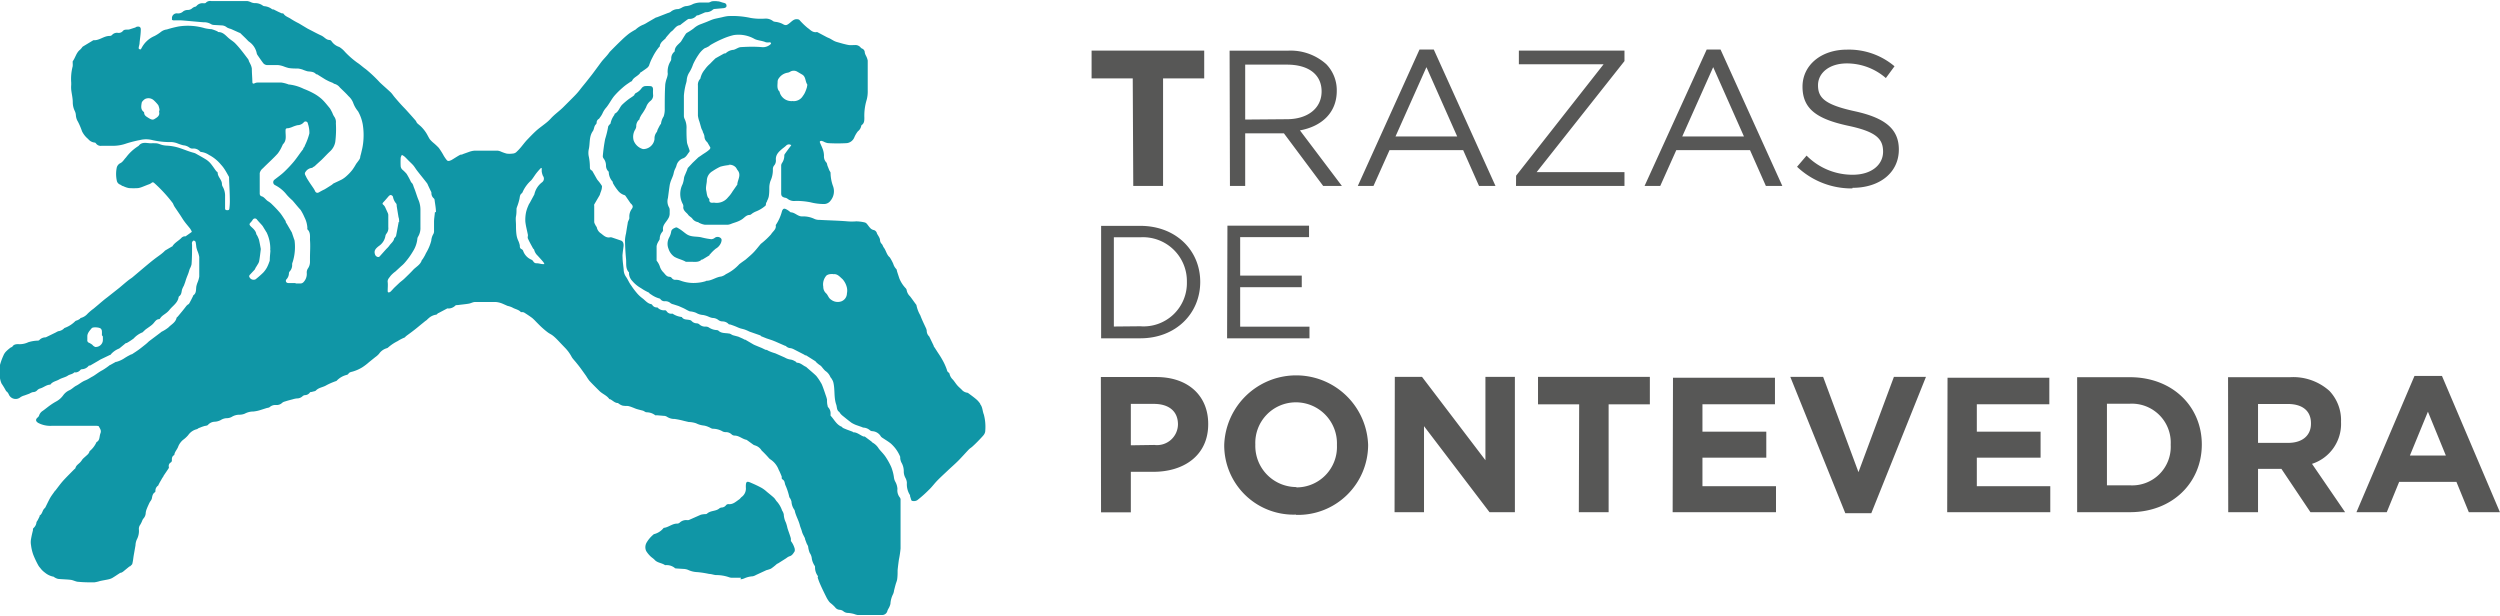
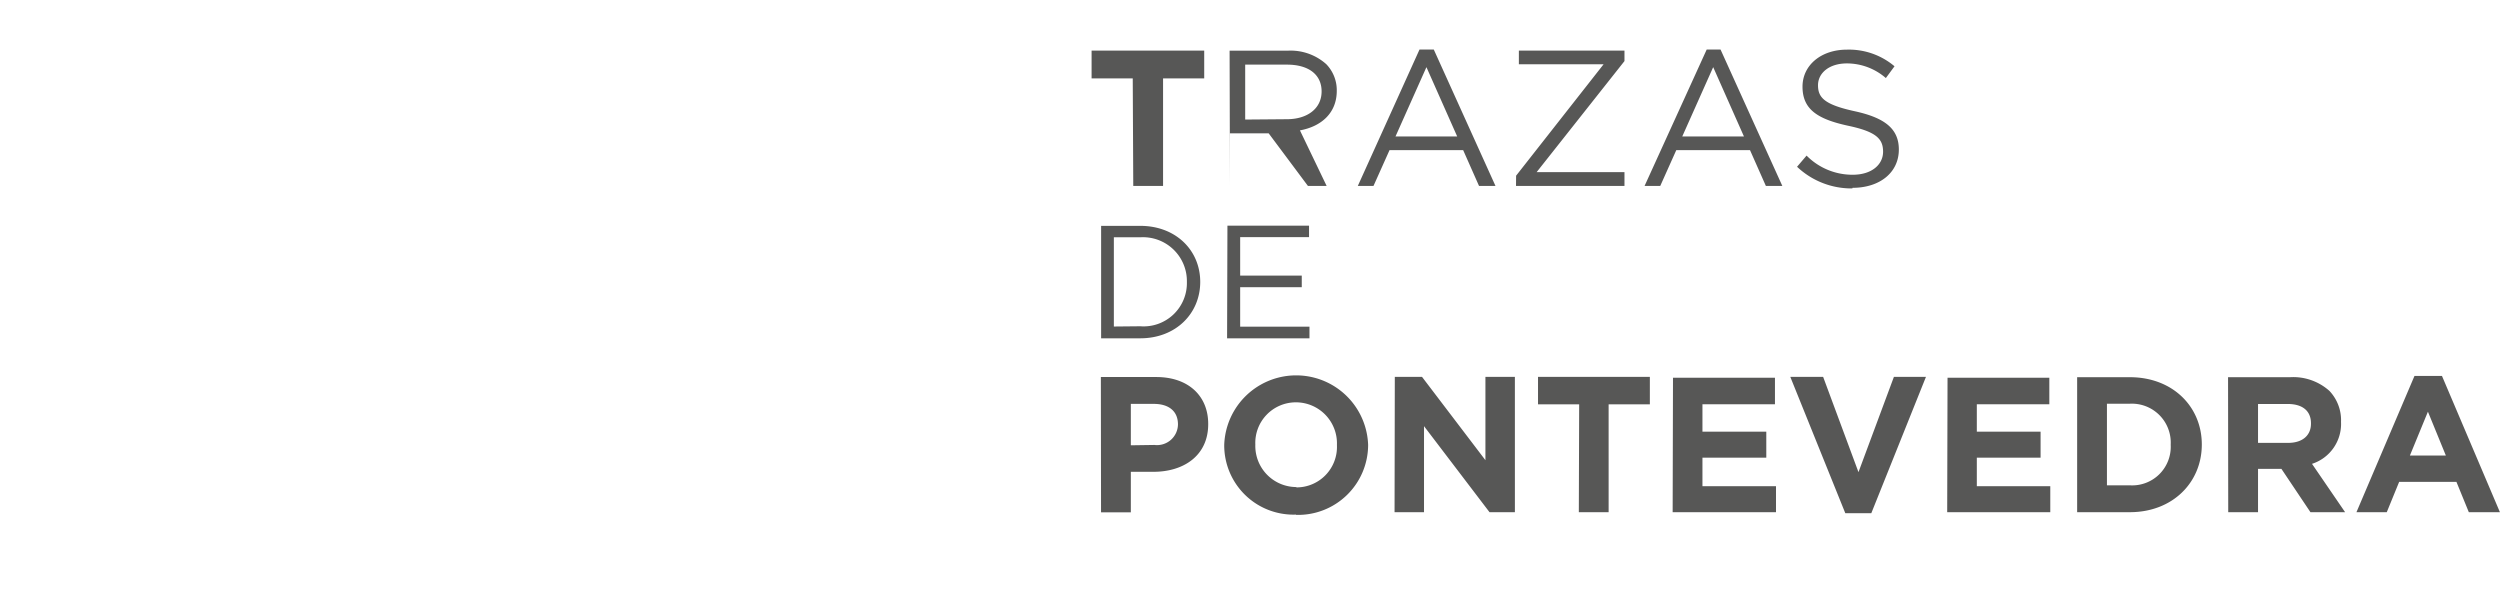
<svg xmlns="http://www.w3.org/2000/svg" id="Capa_1" data-name="Capa 1" viewBox="0 0 288.57 71.08">
  <defs>
    <style>.cls-1{fill:#1096a6;}.cls-2{fill:#575756;}</style>
  </defs>
-   <path class="cls-1" d="M81,111.91s0,0,.08,0l.81-.49s0-.09.08-.13a4.75,4.75,0,0,1,.64-.63,1.4,1.4,0,0,0,.63-.73c.06-.2.11-.39-.09-.53a.54.54,0,0,0-.64,0,.68.68,0,0,1-.41.16,8.33,8.33,0,0,1-1.09-.2c-.59-.16-1.23,0-1.8-.41-.27-.19-.52-.42-.81-.59s-.3-.2-.5-.11-.39.19-.43.45a2.08,2.08,0,0,1-.22.65,1.53,1.53,0,0,0-.08,1.33,1.77,1.77,0,0,0,.67.91c.43.25.91.33,1.33.58,0,0,.1,0,.15,0h.49c.42,0,.86.08,1.19-.27m4.47,36.92a1.43,1.43,0,0,0,.42-.1,2.78,2.78,0,0,1,1-.25,1.31,1.31,0,0,0,.37-.15l1.21-.56a3.16,3.16,0,0,0,.52-.17,5.94,5.94,0,0,0,.69-.55s.12-.05.18-.09l.9-.57a1.36,1.36,0,0,1,.34-.21c.34-.08.48-.36.64-.61,0,0,0-.16,0-.24a2.55,2.55,0,0,0-.45-.92s0-.16,0-.25-.1-.37-.16-.55-.17-.47-.24-.71a4.17,4.17,0,0,0-.18-.63,2.33,2.33,0,0,1-.24-.93,1.13,1.13,0,0,0-.19-.44,3.08,3.08,0,0,0-.56-1c-.14-.13-.23-.33-.37-.47s-.55-.47-.83-.7a3.76,3.76,0,0,0-.6-.45,13,13,0,0,0-1.19-.57c-.53-.25-.64-.18-.64.41v.08a1.21,1.21,0,0,1-.45,1.1c-.12.08-.2.22-.31.3-.38.25-.72.61-1.24.55a.36.36,0,0,0-.29.13.65.65,0,0,1-.49.26.54.54,0,0,0-.26.09c-.41.37-1,.23-1.43.61-.08.09-.27.05-.42.08a1.65,1.65,0,0,0-.32.06l-1.38.61a1.26,1.26,0,0,1-.28,0,1.1,1.1,0,0,0-.78.31.44.44,0,0,1-.3.1c-.56,0-1,.45-1.53.49l0,0a2.05,2.05,0,0,1-1.1.72s-.06,0-.08.05a3.43,3.43,0,0,0-.77.89,1.08,1.08,0,0,0-.08,1,3,3,0,0,0,.47.59c.16.17.37.28.52.45.32.35.82.34,1.19.6,0,0,.08,0,.12,0a1.5,1.5,0,0,1,1,.32c0,.06.16.06.24.07l.79.05a1.53,1.53,0,0,1,.49.1,2.76,2.76,0,0,0,1.13.27,11.87,11.87,0,0,1,1.33.21c.26,0,.51.11.77.13a4.49,4.49,0,0,1,1.5.24,1.05,1.05,0,0,0,.4.07c.32,0,.64,0,1,0v0m10.62-35.06c-.25,0-.5,0-.74.16a1.53,1.53,0,0,0-.38,1.31,1,1,0,0,0,.34.77c.21.21.26.53.56.72a1.26,1.26,0,0,0,1.17.2,1,1,0,0,0,.66-.93,1.58,1.58,0,0,0,0-.64,2.22,2.22,0,0,0-.51-1c-.34-.29-.61-.67-1.14-.56m-4.67-20a1.22,1.22,0,0,0,1.24-.59,2,2,0,0,0,.28-.49,3.86,3.86,0,0,0,.19-.54c0-.11.08-.26,0-.34-.21-.35-.14-.85-.55-1.09l-.58-.34a.79.79,0,0,0-.8,0,.74.74,0,0,1-.31.12,1.52,1.52,0,0,0-1,.63.68.68,0,0,0-.15.36c0,.42-.13.87.24,1.22,0,0,0,0,0,.07a1.41,1.41,0,0,0,1.41,1M84.22,101a5.45,5.45,0,0,0-1.07.19,6.43,6.43,0,0,0-.91.52,1.29,1.29,0,0,0-.65,1.06c0,.22-.06.44-.08.66a1.54,1.54,0,0,0,0,.48c.09.35.06.75.36,1a.26.26,0,0,1,0,.12c0,.26.17.35.42.32a.65.65,0,0,1,.2,0,1.65,1.65,0,0,0,1.55-.63,3.32,3.32,0,0,0,.5-.65l.57-.82a.36.36,0,0,0,0-.09c.08-.53.48-1.06,0-1.6,0,0,0,0,0,0a2.61,2.61,0,0,0-.17-.28,1,1,0,0,0-.86-.31m7.24-2.27a.44.44,0,0,0-.58.06,3.72,3.72,0,0,1-.37.3c-.43.36-.87.72-.81,1.37a.86.86,0,0,1-.21.63.67.67,0,0,0-.14.4,3,3,0,0,1-.27,1.36,2.49,2.49,0,0,0-.14.72c0,.37,0,.75-.07,1.12a1.9,1.9,0,0,1-.18.46c0,.09-.09.18-.12.27s0,.29-.13.35a3.73,3.73,0,0,1-1.07.63,2.21,2.21,0,0,0-.34.18c-.12.07-.23.21-.36.21-.39,0-.6.32-.89.51a3,3,0,0,1-.54.27c-.2.08-.41.14-.61.21a1.72,1.72,0,0,1-.46.14c-.89,0-1.78,0-2.68,0a2.18,2.18,0,0,1-.61-.2c-.06,0-.11-.09-.17-.1a1,1,0,0,1-.68-.44c-.15-.16-.37-.26-.48-.44s-.63-.47-.53-.94a.61.61,0,0,0-.09-.31,2.48,2.48,0,0,1,0-2.25,3.12,3.12,0,0,0,.17-.76,1.63,1.63,0,0,1,.11-.31l.26-.62a.62.62,0,0,1,.07-.19l.56-.6.63-.6c.08-.07.17-.11.25-.17l.27-.19.37-.24a3.43,3.43,0,0,0,.41-.32A.36.36,0,0,0,82,99c-.08-.17-.18-.32-.27-.48a.64.64,0,0,0-.13-.19.88.88,0,0,1-.29-.67,1.75,1.75,0,0,0-.18-.46c0-.14-.12-.28-.17-.43s-.15-.53-.23-.79a2.94,2.94,0,0,1-.17-.68c0-1.16,0-2.32,0-3.47a1,1,0,0,1,.28-.8l0,0a2.35,2.35,0,0,1,.52-1.06,3.28,3.28,0,0,1,.59-.65c.21-.22.42-.43.64-.64,0,0,0,0,0,0l1-.56c.07,0,.18,0,.22-.06a1.47,1.47,0,0,1,.87-.36c.28-.07.54-.29.82-.31.81-.05,1.63-.07,2.44,0a1.29,1.29,0,0,0,1-.33s.08-.1.06-.13a.23.23,0,0,0-.12-.1,1.5,1.5,0,0,1-.48,0c-.44-.2-1-.2-1.35-.41A3.73,3.73,0,0,0,84.69,86a7.38,7.38,0,0,0-1.3.44,12.4,12.4,0,0,0-1.36.69,1.56,1.56,0,0,0-.2.16l-.33.17a.67.67,0,0,0-.21.09,2.89,2.89,0,0,0-.67.73A7.25,7.25,0,0,0,80,89.38a4.44,4.44,0,0,1-.48,1,2,2,0,0,0-.25.76c0,.24-.11.49-.16.74A7.5,7.5,0,0,0,78.94,93c0,.77,0,1.55,0,2.32a.82.82,0,0,0,.08.35,2.31,2.31,0,0,1,.22,1.18c0,.52,0,1,.06,1.56a2.12,2.12,0,0,0,.09.31c.06.18.13.36.19.55a.27.27,0,0,1,0,.2c-.23.25-.35.61-.72.75a1.19,1.19,0,0,0-.78.86c-.05.19-.17.37-.24.57s-.08.33-.13.49-.15.39-.23.58a3.5,3.5,0,0,0-.17.55c-.08.51-.14,1-.21,1.53a1.41,1.41,0,0,0,.12,1.08c.12.17.07.47.08.71a1.1,1.1,0,0,1-.19.62c-.22.4-.65.72-.58,1.26a.29.29,0,0,1-.06.22,1.21,1.21,0,0,0-.32.81c0,.13-.12.25-.18.38a1.39,1.39,0,0,0-.18.49c0,.52,0,1,0,1.55,0,0,0,.1,0,.12a2.09,2.09,0,0,1,.4.75,1.64,1.64,0,0,0,.34.55c.23.21.37.56.77.56a.35.35,0,0,1,.24.14.5.5,0,0,0,.44.21,1.31,1.31,0,0,1,.53.08,4.36,4.36,0,0,0,2,.26,4.43,4.43,0,0,0,.87-.16c.06,0,.11-.07.16-.07.61,0,1.1-.43,1.7-.49a1.59,1.59,0,0,0,.48-.22s.06-.06.1-.07a4.94,4.94,0,0,0,1.51-1.13c.24-.19.49-.36.74-.54l0,0c.34-.3.7-.59,1-.92s.49-.59.75-.89A9.17,9.17,0,0,0,89,109c.19-.33.6-.56.55-1a.11.11,0,0,1,0-.08,5.25,5.25,0,0,0,.72-1.62c.12-.27.23-.33.51-.18s.33.23.49.34c0,0,0,0,0,0,.48,0,.8.47,1.3.47a3,3,0,0,1,1.44.29,1.32,1.32,0,0,0,.57.11c1.08.06,2.17.08,3.25.17a5.9,5.9,0,0,0,1,0,4.54,4.54,0,0,1,1,.13.51.51,0,0,1,.24.17c.13.15.24.33.38.47a.72.72,0,0,0,.35.22.51.51,0,0,1,.42.39c.06.15.17.28.24.43a.88.88,0,0,1,.12.33.66.66,0,0,0,.22.49c.09.11.12.27.21.39.26.33.32.79.64,1.09a.23.23,0,0,1,.07.07,5.12,5.12,0,0,1,.39.73,1.46,1.46,0,0,0,.35.6c.06.06.06.19.09.28.08.26.17.51.25.77a3.61,3.61,0,0,0,.75,1.17.46.46,0,0,1,.1.18,1.28,1.28,0,0,0,.39.74c.26.33.49.68.74,1,0,0,0,0,0,0a3.71,3.71,0,0,0,.45,1.2c.18.49.43,1,.64,1.45a1,1,0,0,1,.1.33.9.9,0,0,0,.29.66s0,0,0,0l.51,1.06c0,.11.12.21.18.32s.12.18.17.27,0,0,0,0c.21.33.44.65.63,1a6.73,6.73,0,0,1,.51,1.09c.06.15.06.31.22.41a.26.26,0,0,1,.12.15,1.29,1.29,0,0,0,.38.67c.18.2.32.44.5.65s.35.34.52.51a1,1,0,0,0,.65.36.27.27,0,0,1,.14.07c.34.25.69.5,1,.78a2.89,2.89,0,0,1,.35.42s0,0,0,.05c.29.35.26.81.42,1.19a5.51,5.51,0,0,1,.17,1.84c0,.39-.24.6-.46.84s-.66.7-1,1c-.13.13-.3.22-.43.35-.39.41-.77.84-1.17,1.25s-.87.81-1.29,1.21-.8.74-1.18,1.13-.63.76-1,1.1a13.51,13.51,0,0,1-1.33,1.18.75.75,0,0,1-.59.07c-.1,0-.14-.28-.2-.43s0-.21-.08-.29a2.33,2.33,0,0,1-.32-1.36,1.36,1.36,0,0,0-.18-.59,1.56,1.56,0,0,1-.18-.68,2,2,0,0,0-.28-1.09,1.48,1.48,0,0,1-.13-.48c0-.05,0-.11,0-.16a4.19,4.19,0,0,0-.58-1,4.34,4.34,0,0,0-.51-.54c-.29-.23-.61-.42-.91-.62a1,1,0,0,1-.22-.17,1.23,1.23,0,0,0-1-.63.46.46,0,0,1-.28-.11,1.21,1.21,0,0,0-.74-.3.83.83,0,0,1-.22-.08l-.63-.22a3.26,3.26,0,0,1-.53-.26c-.38-.28-.73-.57-1.09-.86a1.8,1.8,0,0,1-.26-.29.73.73,0,0,0-.05-.09c-.34-.21-.26-.57-.37-.87-.29-.85-.12-1.74-.34-2.59a1.31,1.31,0,0,0-.2-.39c0-.07-.11-.12-.13-.19a1.56,1.56,0,0,0-.6-.72c-.18-.17-.32-.37-.48-.55a2.07,2.07,0,0,0-.24-.17l-.27-.22a1.22,1.22,0,0,0-.15-.17l-1.06-.67c-.07,0-.15,0-.21-.08l-1.17-.6a1.56,1.56,0,0,0-.39-.15.82.82,0,0,1-.59-.27s0,0-.06,0l-1.14-.5-.35-.14-.66-.22-.57-.23c-.06,0-.1-.1-.16-.12l-1.26-.44a4.46,4.46,0,0,0-.5-.22c-.19-.07-.4-.1-.6-.17s-.35-.15-.53-.22-.32-.12-.49-.18-.23,0-.3-.11a1,1,0,0,0-.69-.27.79.79,0,0,1-.43-.14,1.12,1.12,0,0,0-.72-.26,2,2,0,0,1-.47-.16,2.74,2.74,0,0,0-.6-.18,1.82,1.82,0,0,1-.81-.25,2.3,2.3,0,0,0-.73-.17,3.49,3.49,0,0,1-.39-.19c-.13-.07-.27-.15-.41-.21l-.5-.22-.59-.19a.93.93,0,0,1-.32-.13.89.89,0,0,0-.66-.23.57.57,0,0,1-.51-.23.2.2,0,0,0-.1-.08,3,3,0,0,1-1-.48.59.59,0,0,1-.18-.13s-.06-.08-.09-.09a5.87,5.87,0,0,1-.88-.5,3.68,3.68,0,0,1-1-.82,1.39,1.39,0,0,1-.39-.88.17.17,0,0,0,0-.12c-.43-.46-.28-1-.34-1.58-.07-.71-.1-1.42-.12-2.13a4.21,4.21,0,0,1,.12-.78c.06-.38.12-.77.19-1.15,0-.19.13-.38.19-.57a1.64,1.64,0,0,0,0-.23,1.49,1.49,0,0,1,.27-.86c.2-.26.15-.43-.11-.66a1.21,1.21,0,0,1-.1-.14l-.5-.73s-.06-.08-.1-.08a1.53,1.53,0,0,1-.81-.58,5.43,5.43,0,0,1-.55-.83c0-.05,0-.15-.06-.19a1.72,1.72,0,0,1-.41-1c0-.06,0-.13-.06-.16a.94.94,0,0,1-.26-.67,1.35,1.35,0,0,0-.28-.81.45.45,0,0,1-.09-.26A18.24,18.24,0,0,1,69.85,98a10.67,10.67,0,0,0,.35-1.43c0-.08.1-.15.15-.23s.11-.08.12-.13a2.41,2.41,0,0,1,.45-1s0-.13.08-.16c.41-.22.51-.69.8-1a8.17,8.17,0,0,1,.71-.61c.19-.15.41-.27.6-.42s.08-.1.12-.15.1-.16.17-.18a1.77,1.77,0,0,0,.68-.59.64.64,0,0,1,.35-.21,4.14,4.14,0,0,1,.61,0c.24,0,.33.15.34.37a5.62,5.62,0,0,0,0,.58.79.79,0,0,1-.3.76,1.52,1.52,0,0,0-.5.72,6.31,6.31,0,0,1-.54.88c-.06.1-.12.22-.18.33s0,.19-.11.25a1,1,0,0,0-.31.78.92.92,0,0,1-.11.33,1.59,1.59,0,0,0-.19,1.27,1.6,1.6,0,0,0,1.09,1A1.32,1.32,0,0,0,75.55,98a1.16,1.16,0,0,1,.25-.8c.07-.08.07-.21.12-.31s.16-.32.25-.48.13-.13.13-.19a2,2,0,0,1,.31-.84,2.68,2.68,0,0,0,.12-.9c0-.93,0-1.87.06-2.8a3.52,3.52,0,0,1,.18-.71,2.16,2.16,0,0,0,.11-.49A2.26,2.26,0,0,1,77.41,89a.5.5,0,0,0,.07-.27,1,1,0,0,1,.34-.79.13.13,0,0,0,.06-.09c0-.5.4-.75.69-1.06l.06-.08c.16-.26.32-.53.49-.79a.61.61,0,0,1,.15-.17,6.84,6.84,0,0,0,.8-.52,2.46,2.46,0,0,1,.79-.48l.68-.26.55-.23a3.68,3.68,0,0,1,.47-.15l.79-.17a5.34,5.34,0,0,1,.65-.13,9.82,9.82,0,0,1,2.64.21,6.87,6.87,0,0,0,1.64.08,1.36,1.36,0,0,1,.93.27c.14.12.39.09.58.15a2.3,2.3,0,0,1,.54.19c.34.21.47.17.77-.06s.53-.53.94-.48a.37.37,0,0,1,.25.1,8.06,8.06,0,0,0,.94.91c.29.19.53.53,1,.48a.16.16,0,0,1,.12,0l1.11.59.32.14.47.27a2.15,2.15,0,0,0,.32.13l.78.22c.22.05.43.11.64.14s.46,0,.69,0a.78.78,0,0,1,.66.28.4.4,0,0,0,.18.13.49.49,0,0,1,.3.46,1.4,1.4,0,0,0,.14.37,1.92,1.92,0,0,1,.2.55c0,.49,0,1,0,1.47,0,.68,0,1.36,0,2a3.71,3.71,0,0,1-.12,1.06,6.28,6.28,0,0,0-.27,2.06c0,.32,0,.64-.29.84a.19.19,0,0,0-.07.11,1,1,0,0,1-.38.62,3,3,0,0,0-.44.76,1.08,1.08,0,0,1-.82.61,18.11,18.11,0,0,1-2.21,0,1.54,1.54,0,0,1-.48-.17,1.14,1.14,0,0,0-.26-.09c-.15,0-.23.06-.17.21s.26.56.35.84a2.24,2.24,0,0,1,.11.67,1,1,0,0,0,.27.77c.09.09.09.28.15.42s.12.3.18.45.17.24.16.36a4.66,4.66,0,0,0,.29,1.52,1.7,1.7,0,0,1-.29,1.66.92.92,0,0,1-.76.39,6.36,6.36,0,0,1-1.56-.2,8.57,8.57,0,0,0-1.69-.16,1.25,1.25,0,0,1-1-.28.67.67,0,0,0-.26-.09c-.29-.07-.43-.19-.43-.49,0-1.08,0-2.17,0-3.26a.64.64,0,0,1,.1-.26,1.48,1.48,0,0,0,.26-.86.32.32,0,0,1,.07-.19c.22-.31.45-.62.68-.92a1.09,1.09,0,0,0,.08-.15m-79.6,22h0a4,4,0,0,0,0-.49.45.45,0,0,0-.12-.26c-.16-.17-.93-.22-1.06-.05s-.5.52-.5.92c0,.14,0,.29,0,.43a.29.29,0,0,0,.21.33,2.67,2.67,0,0,1,.36.22A.8.8,0,0,0,11,122a.83.83,0,0,0,.87-.71,4.34,4.34,0,0,0,0-.51m6.55-26.09h0a2,2,0,0,0-.15-.6,4.33,4.33,0,0,0-.55-.59.9.9,0,0,0-1-.11c-.16.12-.35.29-.37.46-.05.33-.13.72.22,1a.15.15,0,0,1,.07.11c0,.31.24.44.48.59s.48.29.71.14.64-.34.54-.79a1.08,1.08,0,0,1,0-.18m27.7,12.88c0-.23,0-.41-.07-.58l-.21-1.28c0-.1,0-.24-.07-.31a1.57,1.57,0,0,1-.36-.77.35.35,0,0,0-.25-.2c-.07,0-.18.06-.24.13s-.38.45-.58.66-.15.25,0,.38a.89.89,0,0,1,.16.22l.3.66a.73.73,0,0,1,.07.24c0,.47,0,1,0,1.42a1,1,0,0,1-.22.76.62.62,0,0,0-.12.3,1.76,1.76,0,0,1-.75,1.12c-.46.35-.58.6-.43,1,.08.22.38.35.51.21s.53-.59.8-.89a2.6,2.6,0,0,0,.32-.35c.19-.29.52-.49.57-.86,0,0,.07-.07.1-.11s.11-.12.12-.19c.11-.55.21-1.1.3-1.6M31.2,110.88h0a.67.67,0,0,1,0-.2,4.34,4.34,0,0,0-.43-1.91s-.05-.06-.07-.1-.19-.31-.28-.46a1.82,1.82,0,0,0-.15-.23c-.19-.22-.4-.43-.59-.66a.29.29,0,0,0-.51,0,1.83,1.83,0,0,1-.24.31c-.17.17-.16.26,0,.43s.6.48.65.9a.6.6,0,0,0,.09.15,3.63,3.63,0,0,1,.22.5c.08.33.14.68.2,1a.45.45,0,0,1,0,.2c-.05.43-.1.87-.18,1.31a1.15,1.15,0,0,1-.18.37c-.07.13-.15.25-.23.37a1.36,1.36,0,0,1-.1.21l-.58.62a.31.31,0,0,0-.06.16.53.53,0,0,0,.74.34,11,11,0,0,0,.89-.78,3.07,3.07,0,0,0,.42-.58,4.66,4.66,0,0,0,.26-.61.94.94,0,0,0,.07-.22c0-.39.05-.78.08-1.17m31.23-9.5a7.9,7.9,0,0,0-.53.6c-.21.27-.38.57-.6.83a4,4,0,0,0-1,1.37.3.3,0,0,1-.09.13c-.23.16-.22.41-.27.65a6.22,6.22,0,0,1-.25.84,1.61,1.61,0,0,0-.09.29c0,.29,0,.59-.06.88s0,.68,0,1,0,.9.1,1.35a2.3,2.3,0,0,0,.17.48,2.63,2.63,0,0,1,.17.52c0,.2,0,.36.24.46a.36.36,0,0,1,.15.19,1.71,1.71,0,0,0,.94,1,.51.51,0,0,1,.22.19.42.42,0,0,0,.42.23c.2,0,.4.07.6.09a1.31,1.31,0,0,0,.27,0,1.12,1.12,0,0,0-.13-.24c-.21-.25-.44-.5-.66-.74a1.37,1.37,0,0,1-.4-.7s-.1-.09-.13-.14c-.2-.37-.41-.74-.58-1.12-.06-.12,0-.27,0-.41-.1-.51-.24-1-.3-1.54a4.34,4.34,0,0,1,.08-1.08,3.79,3.79,0,0,1,.25-.74,1.29,1.29,0,0,1,.17-.33l.54-1s0,0,0,0a2.37,2.37,0,0,1,.89-1.4.52.52,0,0,0,.1-.74,2.05,2.05,0,0,1-.14-.5c0-.11,0-.22,0-.39m-12.21,5.07c0-.46-.1-.94-.16-1.43a.31.31,0,0,0-.07-.14.77.77,0,0,1-.29-.65.46.46,0,0,0-.08-.21l-.33-.7a.63.63,0,0,0-.1-.2c-.39-.51-.8-1-1.19-1.51-.14-.19-.26-.4-.41-.57s-.35-.35-.52-.52-.31-.33-.48-.48a1.89,1.89,0,0,0-.3-.19,1.12,1.12,0,0,0-.14.32,9.05,9.05,0,0,0,0,1,.66.66,0,0,0,.16.35,5,5,0,0,1,.52.51,9.33,9.33,0,0,1,.48.88.33.33,0,0,0,.1.15c.18.16.2.4.29.6.18.43.3.88.47,1.31a2.91,2.91,0,0,1,.26,1.14c0,.7,0,1.39,0,2.09a1.91,1.91,0,0,1-.26,1.07.6.6,0,0,0-.1.32,3.32,3.32,0,0,1-.49,1.37,8.53,8.53,0,0,1-1,1.38,3.24,3.24,0,0,1-.38.36l-.66.61a3.18,3.18,0,0,0-.57.52c-.14.21-.36.38-.32.7s0,.67,0,1c0,.07,0,.18.09.19a.31.31,0,0,0,.22-.07c.17-.15.31-.33.47-.49l.57-.54c.19-.17.41-.32.59-.5.34-.33.69-.66,1-1s.85-.59,1-1.13c0,0,.07-.07.1-.11s.18-.29.26-.44l.12-.25a5.46,5.46,0,0,0,.61-1.43A1.76,1.76,0,0,1,50,109a.64.64,0,0,0,.1-.33c0-.37,0-.73,0-1.1s.07-.72.1-1.12m-16.1,8.22h0c.2,0,.41,0,.61,0a.48.48,0,0,0,.29-.12,1.37,1.37,0,0,0,.41-1.08.84.84,0,0,1,.16-.57,1.32,1.32,0,0,0,.21-.74c0-.13,0-.27,0-.4,0-.71.06-1.41,0-2.12,0-.41.07-.88-.3-1.22a.43.43,0,0,1,0-.17,3.07,3.07,0,0,0-.34-1.23,5.35,5.35,0,0,0-.45-.85c-.33-.35-.62-.73-.93-1.08a7.86,7.86,0,0,1-.65-.64,4,4,0,0,0-1.38-1.14.37.37,0,0,1-.07-.6c.38-.3.78-.58,1.13-.91a14.2,14.2,0,0,0,1.13-1.2c.38-.46.72-1,1.08-1.44,0,0,0-.12.07-.18s.1-.16.13-.25a7.18,7.18,0,0,0,.51-1.38,3.15,3.15,0,0,0-.17-1.12.27.27,0,0,0-.5-.13,1,1,0,0,1-.7.3,4,4,0,0,0-.66.23,3,3,0,0,1-.4.12c-.3,0-.32.06-.32.36,0,.52.15,1.08-.32,1.51,0,0,0,.08-.05.12a4.24,4.24,0,0,1-.53.93c-.54.6-1.15,1.13-1.72,1.71a1,1,0,0,0-.36.55c0,.8,0,1.6,0,2.4a.36.36,0,0,0,.15.26c.38.07.53.43.83.6a2.22,2.22,0,0,1,.45.36,13.3,13.3,0,0,1,.94,1c.23.29.42.62.63.93,0,0,0,.07,0,.1a2.39,2.39,0,0,0,.13.21l.58,1s0,0,0,0c.08.25.17.5.25.75a.78.78,0,0,1,.07.25,5.84,5.84,0,0,1-.23,2.42.65.65,0,0,0-.06.24,1.08,1.08,0,0,1-.29.84.36.36,0,0,0-.08.24,1.06,1.06,0,0,1-.32.7.29.29,0,0,0,0,.27.3.3,0,0,0,.24.12l.87,0m-12-5.94a2.71,2.71,0,0,0-.2-.35c-.22-.28-.46-.55-.67-.84s-.34-.53-.52-.79l-.59-.87c-.05-.08-.09-.16-.13-.24a.81.81,0,0,0-.1-.21,16.48,16.48,0,0,0-2.12-2.3c-.13-.11-.21-.12-.34,0a1.21,1.21,0,0,1-.38.18l-.58.23a2.81,2.81,0,0,1-.54.17,8.08,8.08,0,0,1-1.1,0,2.73,2.73,0,0,1-.66-.23c-.11,0-.22-.12-.34-.17a.61.61,0,0,1-.39-.47,3.66,3.66,0,0,1,0-1.51.79.79,0,0,1,.36-.47c.33-.14.47-.45.7-.68A5.21,5.21,0,0,1,16,98.79h0c.37-.5.89-.32,1.38-.3a6,6,0,0,1,.61,0c.26,0,.5.14.76.2a2.74,2.74,0,0,0,.5.07,5.75,5.75,0,0,1,1.53.29c.53.18,1.05.4,1.59.54a1,1,0,0,1,.28.12c.38.21.76.42,1.13.65a2.48,2.48,0,0,1,.52.45c.2.24.38.5.56.76l.14.18c.05,0,.13.1.13.15,0,.48.5.81.49,1.31a.58.58,0,0,0,.09.29,2.12,2.12,0,0,1,.27,1.15V106c0,.15.08.21.23.21s.26,0,.27-.22a6.64,6.64,0,0,0,.05-.77c0-.91-.06-1.83-.09-2.74,0,0,0-.07,0-.1-.18-.32-.35-.64-.55-.94s-.32-.41-.49-.61a4.47,4.47,0,0,0-1.28-1,2.1,2.1,0,0,0-.91-.34.19.19,0,0,1-.13-.07,1,1,0,0,0-.87-.32.58.58,0,0,1-.34-.11,1.35,1.35,0,0,0-.72-.27,5.25,5.25,0,0,1-.67-.22,2.48,2.48,0,0,0-.64-.15,9.37,9.37,0,0,1-2.3-.24,2.85,2.85,0,0,0-1.36,0,13.69,13.69,0,0,0-1.59.4,4.55,4.55,0,0,1-1.49.27c-.46,0-.92,0-1.38,0a.66.66,0,0,1-.63-.26s-.09-.11-.13-.11a1.11,1.11,0,0,1-.79-.42,2.65,2.65,0,0,1-.7-.88A8.27,8.27,0,0,0,9,96a1.58,1.58,0,0,1-.24-.73,1.28,1.28,0,0,0-.13-.51,2.31,2.31,0,0,1-.23-1c0-.49-.13-1-.18-1.46a3.38,3.38,0,0,1,0-.55c0-.09,0-.17,0-.26a5.75,5.75,0,0,1,.17-1.89,2.21,2.21,0,0,0,0-.37c0-.07,0-.16,0-.2.32-.43.41-1,.85-1.34a1.94,1.94,0,0,0,.23-.26.36.36,0,0,1,.1-.11l1.21-.73,0,0c.68.06,1.2-.5,1.87-.49a.41.41,0,0,0,.27-.1.77.77,0,0,1,.69-.26.61.61,0,0,0,.57-.21c.21-.25.52-.11.77-.19l.59-.19c.08,0,.14-.08.21-.1.3-.09.51,0,.5.31,0,.52-.09,1-.14,1.54,0,.19-.08.37-.1.55s.08.14.13.2.16-.07.19-.13a3,3,0,0,1,1.5-1.41,4.69,4.69,0,0,0,.76-.49,1.36,1.36,0,0,1,.67-.27A12.24,12.24,0,0,1,20.65,85a6.93,6.93,0,0,1,3,.21,4.89,4.89,0,0,0,.78.11,4.62,4.62,0,0,1,.62.23c.06,0,.1.1.15.1.57,0,.87.43,1.24.74.22.18.47.33.68.53a10.52,10.52,0,0,1,.76.87c.27.33.52.68.77,1a1,1,0,0,1,.09.24c.06.12.13.25.19.38a1.59,1.59,0,0,1,.14.47c0,.5.05,1,.06,1.5,0,.19.06.28.27.18a.76.76,0,0,1,.36-.08c.91,0,1.82,0,2.73,0a3.7,3.7,0,0,1,.85.23s.06,0,.09,0a5.2,5.2,0,0,1,1.64.5,8.82,8.82,0,0,1,1.17.54,5,5,0,0,1,.88.62c.32.29.59.64.89,1a1.43,1.43,0,0,1,.14.2c.08.14.15.28.22.42a1.74,1.74,0,0,0,.2.41,1.09,1.09,0,0,1,.2.77,11.92,11.92,0,0,1-.07,2.16,1.93,1.93,0,0,1-.58,1.07c-.34.31-.64.65-1,1l-.65.59a1.5,1.5,0,0,1-.23.2c-.08,0-.16.14-.25.14a1,1,0,0,0-.73.47c-.16.2,0,.38.08.56s.21.37.33.56.32.47.48.71a2.33,2.33,0,0,1,.2.34c.1.25.29.3.52.15a6.19,6.19,0,0,1,.57-.3l.22-.13.38-.24.3-.19s.08-.09.13-.12c.32-.16.65-.3,1-.48a3,3,0,0,0,.54-.4,5.43,5.43,0,0,0,.66-.7,6.56,6.56,0,0,0,.43-.68c.14-.2.3-.38.42-.59a.74.74,0,0,0,.07-.31,5.47,5.47,0,0,0,.15-.58,6.66,6.66,0,0,0,.2-1.17,7.77,7.77,0,0,0-.07-1.93,4.75,4.75,0,0,0-.54-1.5,3.22,3.22,0,0,1-.57-1,2,2,0,0,0-.53-.75c-.3-.34-.64-.65-1-1a1.15,1.15,0,0,0-.62-.42c-.07,0-.13-.08-.19-.11L38,91.35c-.16-.08-.33-.16-.48-.25l-.93-.58s-.08,0-.1,0c-.26-.32-.64-.29-1-.34a4.87,4.87,0,0,1-.57-.2,2.91,2.91,0,0,0-.51-.12c-.36,0-.73,0-1.09-.06a4.49,4.49,0,0,1-.59-.19,2.62,2.62,0,0,0-.66-.15c-.42,0-.85,0-1.27,0a.63.63,0,0,1-.39-.19c-.25-.32-.48-.67-.71-1a.68.68,0,0,1-.08-.24,2.13,2.13,0,0,0-.89-1.28c-.15-.13-.27-.28-.41-.41l-.62-.6s0,0-.05,0l-1-.45a1.83,1.83,0,0,1-.45-.17,1,1,0,0,0-.63-.24l-.89-.05a.69.69,0,0,1-.31-.09,1.57,1.57,0,0,0-.87-.22c-.87-.06-1.73-.16-2.59-.22-.25,0-.51,0-.76,0a.49.49,0,0,1-.3-.06s0-.19,0-.28a.56.56,0,0,1,.66-.46.85.85,0,0,0,.64-.24.93.93,0,0,1,.5-.16.76.76,0,0,0,.55-.21,1.1,1.1,0,0,1,.26-.15c.08,0,.18-.05.23-.11a.89.89,0,0,1,.82-.3c.09,0,.21,0,.26-.07a.68.68,0,0,1,.6-.19h4.17a1.76,1.76,0,0,1,.46.15,1.24,1.24,0,0,0,.38.09,1.5,1.5,0,0,1,.92.26.44.44,0,0,0,.18.09,1.72,1.72,0,0,1,.95.37c.05,0,.17,0,.25.06l.46.23.38.17c.07,0,.19,0,.22.06.2.3.54.38.82.57a9.51,9.51,0,0,0,.94.53h0l1,.6.33.17s0,0,0,0c.41.21.81.43,1.23.62s.56.52,1,.53a.3.3,0,0,1,.19.11,1.7,1.7,0,0,0,.91.69,2.79,2.79,0,0,1,.67.58,10,10,0,0,0,1.39,1.22c.36.23.65.52,1,.76a15.86,15.86,0,0,1,1.63,1.54c.41.39.85.76,1.26,1.15.15.15.27.34.41.51.32.38.65.76,1,1.13l.27.28c.39.43.78.86,1.16,1.3.09.09.12.23.2.32s.36.3.52.47a4.26,4.26,0,0,1,.47.58c.18.26.3.55.47.81a3.18,3.18,0,0,0,.41.41,7.08,7.08,0,0,1,.63.59,8.25,8.25,0,0,1,.49.76,4.07,4.07,0,0,0,.43.65c.16.19.37.06.53,0,.33-.19.64-.41,1-.6.09-.06.22,0,.32-.09l.73-.26a2.37,2.37,0,0,1,.64-.14c.88,0,1.76,0,2.65,0a1.41,1.41,0,0,1,.43.13,4.9,4.9,0,0,0,.61.21,2.45,2.45,0,0,0,.66,0,.73.73,0,0,0,.42-.14,5.76,5.76,0,0,0,.59-.62c.24-.29.46-.59.72-.86s.66-.69,1-1,.72-.57,1.07-.85a4.91,4.91,0,0,0,.63-.57c.44-.49,1-.87,1.45-1.32s.68-.68,1-1,.62-.62.91-1,.62-.76.92-1.15l.48-.61c.38-.5.74-1,1.12-1.51.2-.25.43-.48.64-.73s.21-.29.33-.42c.44-.45.88-.89,1.33-1.32a10.29,10.29,0,0,1,.87-.76,7.17,7.17,0,0,1,.75-.46l0,0a2.8,2.8,0,0,1,.93-.58,3.62,3.62,0,0,0,.43-.24h0l1-.58s0,0,.06,0l1.28-.5a1.42,1.42,0,0,0,.33-.13A1.3,1.3,0,0,1,78.3,83a1.88,1.88,0,0,0,.39-.16,1.33,1.33,0,0,1,.45-.18,2,2,0,0,0,.86-.25,2.56,2.56,0,0,1,.89-.17c.29,0,.59,0,.89,0,.14,0,.28-.12.42-.14a2.17,2.17,0,0,1,.62,0c.23,0,.46.12.69.17s.33.12.35.32-.15.27-.32.3l-1,.09a.43.43,0,0,0-.24.07,1.14,1.14,0,0,1-.82.31,1,1,0,0,0-.28.1l-.62.26c-.07,0-.17,0-.22.08a1,1,0,0,1-.82.33.31.31,0,0,0-.18.07c-.26.18-.5.37-.75.56,0,0-.08.08-.12.09-.41.05-.6.38-.86.63-.07.07-.17.12-.23.19s-.31.35-.46.53-.07.12-.11.17-.33.29-.47.45a1.58,1.58,0,0,0-.19.34c0,.08,0,.18-.1.23a6.18,6.18,0,0,0-.75,1.18,5.41,5.41,0,0,0-.4.94.83.83,0,0,1-.24.29c-.21.16-.44.31-.66.47,0,0,0,0-.06,0-.24.45-.8.56-1,1,0,.06-.14.09-.21.14l-.38.26a5.89,5.89,0,0,0-.55.44,9.07,9.07,0,0,0-.93.93c-.33.41-.57.9-.9,1.31a2.46,2.46,0,0,0-.45.7,2.34,2.34,0,0,1-.3.47.4.4,0,0,1-.13.16.48.48,0,0,0-.24.44.33.33,0,0,1-.07.17c-.24.2-.21.56-.36.78-.46.64-.32,1.38-.47,2.07a2,2,0,0,0,0,.91,6,6,0,0,1,.12,1.13c0,.19,0,.34.2.44a.24.24,0,0,1,.09.08l.48.85a1.28,1.28,0,0,0,.14.21,4.74,4.74,0,0,1,.46.62c.06.09,0,.25,0,.37a4.2,4.2,0,0,1-.17.5,1,1,0,0,1-.08.24l-.62,1.06a.26.26,0,0,0,0,.15c0,.63,0,1.27,0,1.9a1.09,1.09,0,0,0,.16.35c0,.09.14.17.14.26a1.08,1.08,0,0,0,.49.69c.28.22.58.52,1,.45a.59.59,0,0,1,.22,0l1.06.36c.24.08.36.32.31.7s-.08.6-.11.91a1.5,1.5,0,0,0,0,.3c0,.48.09,1,.13,1.44a1.48,1.48,0,0,0,.26.83c.23.32.37.71.6,1a8.55,8.55,0,0,0,.76,1,4,4,0,0,0,.53.48c.33.24.58.6,1,.68a.23.23,0,0,1,.15.1.62.62,0,0,0,.51.29.14.14,0,0,1,.09,0,1,1,0,0,0,.88.32.27.27,0,0,1,.18.12.61.61,0,0,0,.57.28.24.24,0,0,1,.12,0,2.34,2.34,0,0,0,1.06.38l0,0c.2.34.56.27.86.34a.47.47,0,0,1,.25.1.82.82,0,0,0,.63.29.55.55,0,0,1,.26.1,1,1,0,0,0,.78.28.64.64,0,0,1,.36.11,1.77,1.77,0,0,0,.89.29.39.39,0,0,1,.19.06c.34.34.8.26,1.22.34.17,0,.31.15.48.2l.6.16.52.23.22.12.07,0,.94.55c.15.08.32.14.48.21l.49.2.43.21c.08,0,.18,0,.24.07a4.85,4.85,0,0,0,.87.33l1.11.49a1.76,1.76,0,0,0,.71.24,1.4,1.4,0,0,1,.48.2c.08,0,.14.15.22.16.4,0,.67.31,1,.46a.14.14,0,0,1,.08.05c.38.34.78.66,1.13,1a5.76,5.76,0,0,1,.55.81,1.19,1.19,0,0,1,.13.25c.08.19.15.39.22.59s.13.37.19.56a3.56,3.56,0,0,1,.16.53c0,.23,0,.47.07.71a.28.28,0,0,0,.08.2,1,1,0,0,1,.26.75c0,.07,0,.16,0,.2.41.42.65,1,1.24,1.26.07,0,.12.12.2.16s.3.13.45.19l.65.24s.06.07.1.07c.45,0,.78.35,1.18.49,0,0,.09,0,.13,0l.79.59s.07.09.11.11a1.93,1.93,0,0,1,.72.7c.26.33.58.62.82,1a7.92,7.92,0,0,1,.56,1,2.61,2.61,0,0,1,.16.42,5,5,0,0,1,.2.85,1.41,1.41,0,0,0,.19.59,1.94,1.94,0,0,1,.22.79,1.31,1.31,0,0,0,.29,1,.45.45,0,0,1,.07.29c0,.52,0,1,0,1.55s0,1,0,1.47c0,.86,0,1.71,0,2.56a11.29,11.29,0,0,1-.19,1.28q-.09.62-.15,1.23c0,.37,0,.73-.06,1.1a3.24,3.24,0,0,1-.13.41c-.08.27-.15.55-.22.82a1.42,1.42,0,0,1-.12.44,2.79,2.79,0,0,0-.3,1.12,2,2,0,0,1-.19.48,2,2,0,0,0-.15.29.63.63,0,0,1-.66.51c-.93,0-1.86,0-2.78,0a2.21,2.21,0,0,1-.42-.12,3.93,3.93,0,0,0-.67-.12.86.86,0,0,1-.58-.21.74.74,0,0,0-.39-.15.7.7,0,0,1-.55-.3,4.59,4.59,0,0,0-.56-.51,1.38,1.38,0,0,1-.24-.3c-.06-.08-.1-.16-.15-.24l-.21-.42c-.2-.41-.4-.82-.58-1.24-.09-.2-.16-.4-.23-.6s0-.21,0-.27a1.65,1.65,0,0,1-.34-1.07c0-.11-.12-.23-.17-.35a2.1,2.1,0,0,1-.2-.58,1.33,1.33,0,0,0-.24-.68,2.74,2.74,0,0,1-.18-.67c0-.15-.12-.29-.18-.43l-.18-.48c0-.15-.11-.29-.17-.43a2.44,2.44,0,0,1-.18-.41c-.06-.28-.2-.54-.26-.81-.14-.53-.42-1-.56-1.54a.57.57,0,0,0-.07-.22,1.75,1.75,0,0,1-.33-.94,1.49,1.49,0,0,0-.19-.43s-.06-.06-.06-.09a7,7,0,0,0-.47-1.42c-.07-.22-.06-.45-.28-.6s-.09-.23-.13-.35-.15-.37-.23-.55-.1-.18-.13-.27a2.46,2.46,0,0,0-1-1.2,2,2,0,0,1-.2-.21c-.18-.2-.36-.39-.55-.58s-.14-.12-.2-.19a1.35,1.35,0,0,0-.78-.6l-.14-.05-.82-.59,0,0c-.48-.08-.85-.48-1.37-.49a.52.52,0,0,1-.36-.14.94.94,0,0,0-.67-.26.81.81,0,0,1-.35-.07,2.24,2.24,0,0,0-1.13-.32c-.18,0-.35-.15-.53-.21a2,2,0,0,0-.53-.16,2.54,2.54,0,0,1-.89-.26,3,3,0,0,0-.86-.15l-.55-.13a9.49,9.49,0,0,0-1.06-.22,1.56,1.56,0,0,1-.89-.25.68.68,0,0,0-.38-.11l-.81-.07a.31.31,0,0,1-.17,0,1.63,1.63,0,0,0-1-.34c-.14,0-.28-.15-.43-.19s-.45-.11-.68-.18-.35-.14-.53-.2a3,3,0,0,0-.51-.16c-.21,0-.44,0-.65-.05a1.78,1.78,0,0,1-.43-.23s-.05-.06-.08-.06c-.35,0-.58-.28-.87-.43,0,0-.11,0-.14-.06-.29-.4-.78-.56-1.13-.91s-.78-.77-1.15-1.17a5.28,5.28,0,0,1-.37-.55c-.35-.48-.7-1-1.06-1.43-.17-.22-.36-.42-.53-.64a1.88,1.88,0,0,1-.14-.24,5.29,5.29,0,0,0-.38-.57l-.21-.25-.48-.5c-.3-.31-.58-.63-.9-.91s-.48-.31-.71-.48-.48-.38-.71-.59-.45-.44-.68-.67a5.18,5.18,0,0,0-.41-.4c-.29-.22-.6-.42-.91-.62a.54.54,0,0,0-.19-.07c-.07,0-.18,0-.22,0-.27-.31-.68-.34-1-.54a2.45,2.45,0,0,0-.54-.18L58,117a2.59,2.59,0,0,0-.75-.19c-.81,0-1.62,0-2.43,0-.23,0-.46.15-.71.19-.4.07-.82.1-1.23.16-.12,0-.29,0-.36.1a1.14,1.14,0,0,1-.76.3.25.25,0,0,0-.15,0l-1,.53c-.09,0-.17.18-.26.18a1.65,1.65,0,0,0-.88.42,1.8,1.8,0,0,0-.2.19c-.09.07-.19.13-.27.2l-.59.48c-.27.23-.55.45-.84.67s-.49.36-.73.54c0,0-.08.12-.14.14a4.78,4.78,0,0,0-.81.42,5,5,0,0,0-1.08.72.34.34,0,0,1-.15.09,1.65,1.65,0,0,0-.91.65,2.25,2.25,0,0,1-.43.38l-.72.58a6.51,6.51,0,0,1-.8.61,4.57,4.57,0,0,1-1.06.47c-.2.06-.4.07-.52.26a.31.31,0,0,1-.19.13,2.41,2.41,0,0,0-1.19.7l0,0a7.79,7.79,0,0,0-1.15.49c-.39.25-.89.26-1.23.62-.09.09-.26.09-.4.14s-.25,0-.3.1a.71.71,0,0,1-.56.29.48.48,0,0,0-.27.12.94.94,0,0,1-.67.26,2.46,2.46,0,0,0-.47.1c-.31.08-.62.16-.92.26a.71.71,0,0,0-.29.14.92.92,0,0,1-.7.26,1,1,0,0,0-.75.24c-.09.08-.25.08-.38.12l-.66.21a4.06,4.06,0,0,1-.84.18,2.09,2.09,0,0,0-1,.25,1.62,1.62,0,0,1-.64.12,1.68,1.68,0,0,0-.86.25,1.21,1.21,0,0,1-.6.15,1.39,1.39,0,0,0-.66.21,1.65,1.65,0,0,1-.72.2A1.08,1.08,0,0,0,24,131c-.1.1-.3.09-.45.14a4.45,4.45,0,0,0-.51.19c-.11,0-.21.13-.32.16a1.7,1.7,0,0,0-1,.69,3.53,3.53,0,0,1-.6.55,2,2,0,0,0-.54.74c-.11.35-.43.63-.46,1-.27.14-.29.37-.28.63a.28.28,0,0,1-.11.22.47.47,0,0,0-.25.49.25.25,0,0,1,0,.17c-.2.31-.41.61-.61.91,0,.07-.08.15-.13.22l-.21.37c-.07.11-.13.23-.19.34s-.05.15-.09.18a.71.71,0,0,0-.31.58c0,.07,0,.16-.06.19-.28.18-.3.47-.36.75a1,1,0,0,1-.17.3,2,2,0,0,0-.14.25c-.09.2-.19.41-.27.62a1.73,1.73,0,0,0-.12.46,1,1,0,0,1-.27.66.82.82,0,0,0-.14.26,3.42,3.42,0,0,1-.21.43.8.8,0,0,0-.17.53,2.11,2.11,0,0,1-.24,1.2,1.77,1.77,0,0,0-.15.66l-.21,1.2c-.05.3-.07.6-.15.9,0,.12-.16.21-.25.32s0,0-.06,0l-.77.63a1.19,1.19,0,0,1-.22.12s-.12,0-.17.06c-.29.18-.57.38-.86.55a1.62,1.62,0,0,1-.42.15c-.35.08-.7.13-1,.2a3.81,3.81,0,0,1-.65.15c-.6,0-1.2,0-1.8-.06-.31,0-.6-.19-.91-.23-.49-.06-1-.06-1.47-.11a1.49,1.49,0,0,1-.43-.19s-.06-.06-.08-.06a2.2,2.2,0,0,1-1-.47,2.48,2.48,0,0,1-.56-.56,1.44,1.44,0,0,1-.23-.32,10.74,10.74,0,0,1-.56-1.19,5.13,5.13,0,0,1-.26-1.11,2,2,0,0,1,0-.69c.06-.35.14-.7.22-1,0-.1,0-.24.08-.29a1,1,0,0,0,.33-.66.92.92,0,0,1,.13-.21l.23-.46s0-.09,0-.1c.34-.19.31-.62.59-.85l.07-.08c.16-.32.32-.66.5-1s.38-.58.58-.87c0,0,0-.05.07-.07.3-.38.58-.78.9-1.14s.86-.89,1.29-1.33c0,0,.13-.09.14-.14.07-.31.34-.45.54-.66s.22-.32.36-.45.35-.31.52-.47a1,1,0,0,0,.17-.24c0-.06.05-.14.1-.18a2.83,2.83,0,0,0,.74-1l0,0c.41-.2.31-.64.45-1s-.05-.54-.17-.79c0-.07-.22-.09-.34-.09-1.69,0-3.39,0-5.08,0a3,3,0,0,1-1.6-.34c-.28-.18-.32-.38-.07-.61a.5.5,0,0,0,.18-.23,1,1,0,0,1,.43-.55c.31-.22.6-.47.92-.69a6.92,6.92,0,0,1,.68-.42,2.38,2.38,0,0,0,.76-.69A1.78,1.78,0,0,1,8,127c.3-.13.53-.4.82-.54s.62-.44,1-.59.57-.31.86-.46.73-.52,1.13-.72a7.66,7.66,0,0,0,.88-.61c.06,0,.14-.06.21-.1l.47-.26s0,0,.06,0a3.16,3.16,0,0,0,1-.47l.3-.18.42-.22s.05,0,.07,0c.28-.19.57-.37.84-.57s.5-.39.74-.58.28-.26.43-.38l1.33-1a.39.39,0,0,1,.1-.08,4.24,4.24,0,0,0,.79-.5c.32-.34.79-.55.92-1.06,0-.08.1-.13.16-.2.34-.41.69-.82,1-1.24l.17-.15c.05,0,.12-.07.15-.13.16-.28.3-.56.44-.85,0,0,0-.07.05-.09.33-.24.27-.61.32-1a3.17,3.17,0,0,1,.12-.41,3,3,0,0,0,.22-.74c0-.75,0-1.51,0-2.26a3.14,3.14,0,0,0-.22-.72,3,3,0,0,1-.12-.43,5.77,5.77,0,0,0-.08-.58.28.28,0,0,0-.22-.16c-.07,0-.16.11-.19.2a.61.61,0,0,0,0,.27c0,.76,0,1.52-.06,2.27a2,2,0,0,1-.21.53c-.05.15-.09.3-.14.45s-.17.43-.25.65-.1.33-.16.49-.09.25-.14.37a2.18,2.18,0,0,0-.21.47c-.05.26-.06.54-.31.72a.17.17,0,0,0-.07.1c-.1.68-.68,1-1.06,1.48s-.81.56-1.09,1a.17.17,0,0,1-.1.07c-.37,0-.52.37-.76.59s-.55.41-.83.62l-.18.17c-.06.05-.11.13-.17.15a2.7,2.7,0,0,0-1,.7,8.67,8.67,0,0,1-.81.53l-.09,0-.67.55a.6.6,0,0,1-.13.09,2.43,2.43,0,0,0-1,.74l-.06,0-1,.48a2.2,2.2,0,0,0-.26.15l-1,.58c-.07,0-.18,0-.21.08a1.06,1.06,0,0,1-.76.35.3.3,0,0,0-.16.08.76.76,0,0,1-.57.29.22.22,0,0,0-.14,0c-.22.22-.54.22-.76.38s-.7.26-1,.44-.75.23-1,.59c0,0,0,0,0,0-.45,0-.77.33-1.18.44a.81.81,0,0,0-.3.17.66.66,0,0,1-.53.25,1.47,1.47,0,0,0-.41.18l-.58.21a1.54,1.54,0,0,0-.45.2.86.86,0,0,1-1.36-.36,1.21,1.21,0,0,0-.22-.3s-.06,0-.08-.06a9.35,9.35,0,0,0-.52-.86A2.48,2.48,0,0,1,0,124.83a3.21,3.21,0,0,1,0-.76A6.84,6.84,0,0,1,.39,123a1.43,1.43,0,0,1,.32-.49,4.22,4.22,0,0,1,.56-.47A1.48,1.48,0,0,0,1.4,122c.2-.35.54-.33.87-.32a2.33,2.33,0,0,0,1-.23,4.27,4.27,0,0,1,1-.18c.09,0,.23,0,.28-.08a1,1,0,0,1,.73-.3h0l1.17-.57a2.29,2.29,0,0,1,.27-.14,1.11,1.11,0,0,0,.67-.32.16.16,0,0,1,.08-.06A3.27,3.27,0,0,0,8.71,119a1.7,1.7,0,0,1,.24-.09,2,2,0,0,0,.28-.16s.06-.1.1-.1a1.56,1.56,0,0,0,.79-.5,6.42,6.42,0,0,1,.69-.58l.56-.47c.33-.28.65-.56,1-.82l1.43-1.13c.31-.26.62-.53.93-.78s.39-.27.57-.42l1.35-1.14c.36-.3.73-.61,1.1-.9s.61-.44.9-.67a4,4,0,0,0,.31-.27.74.74,0,0,1,.13-.12l.75-.44s.07,0,.08-.06c.27-.42.74-.62,1.08-1a1,1,0,0,1,.25-.12.84.84,0,0,0,.17,0l.69-.49" transform="translate(0 -81.95)" />
  <path class="cls-2" d="M278.17,134.53l2.08-5.06,2.07,5.06ZM272,141.07h3.5l1.43-3.5h6.61l1.43,3.5h3.59l-6.69-15.73h-3.17Zm-11.36-8v-4.49h3.42c1.67,0,2.69.76,2.69,2.23v.05c0,1.32-.95,2.21-2.63,2.21Zm-3.44,8h3.44v-5h2.7l3.35,5h4l-3.82-5.58a4.84,4.84,0,0,0,3.35-4.84v0a4.92,4.92,0,0,0-1.34-3.58,6.26,6.26,0,0,0-4.55-1.58h-7.15Zm-14-3.1v-9.42h2.65a4.49,4.49,0,0,1,4.71,4.71v.05a4.45,4.45,0,0,1-4.71,4.66Zm-3.44,3.1h6.09c4.91,0,8.3-3.41,8.3-7.81v0c0-4.4-3.39-7.77-8.3-7.77h-6.09Zm-15,0h11.9v-3h-8.48v-3.29h7.36v-3h-7.36v-3.17h8.37v-3.06H224.8Zm-11.76.12h3l6.31-15.74h-3.7l-4.09,11-4.08-11h-3.79Zm-19.93-.12H205v-3h-8.49v-3.29h7.37v-3h-7.37v-3.17h8.37v-3.06H193.11Zm-10.83,0h3.44V128.62h4.76v-3.17H177.53v3.17h4.75Zm-21.27,0h3.4v-9.93l7.56,9.93h2.93V125.45h-3.4v9.62l-7.32-9.62H161Zm-11.33-2.9a4.75,4.75,0,0,1-4.74-4.91v0a4.68,4.68,0,0,1,4.69-4.87,4.74,4.74,0,0,1,4.73,4.91v.05a4.67,4.67,0,0,1-4.68,4.86m-.05,3.17a8.09,8.09,0,0,0,8.33-8.08v0a8.31,8.31,0,0,0-16.61,0v.05a8,8,0,0,0,8.28,8m-19.06-8v-4.78h2.65c1.72,0,2.79.83,2.79,2.37v0a2.42,2.42,0,0,1-2.72,2.37Zm-3.44,7.74h3.44v-4.68h2.61c3.5,0,6.32-1.88,6.32-5.49v-.05c0-3.19-2.26-5.4-6-5.4h-6.39Z" transform="translate(0 -81.95)" />
  <path class="cls-2" d="M141.64,121h9.51v-1.34h-8v-4.56h7.11v-1.34h-7.11v-4.44h7.95V108h-9.42Zm-13.07-1.36v-10.3h3.05A5.07,5.07,0,0,1,137,114.5v0a5,5,0,0,1-5.39,5.11ZM127.1,121h4.52c4.09,0,6.92-2.85,6.92-6.51v0c0-3.66-2.83-6.47-6.92-6.47H127.1Z" transform="translate(0 -81.95)" />
-   <path class="cls-2" d="M213.84,103.63c3.11,0,5.34-1.74,5.34-4.42v0c0-2.39-1.61-3.66-5.09-4.42s-4.24-1.56-4.24-3v0c0-1.41,1.29-2.52,3.33-2.52a6.86,6.86,0,0,1,4.5,1.69l1-1.36a8.15,8.15,0,0,0-5.49-1.92c-3,0-5.13,1.81-5.13,4.27v0c0,2.57,1.65,3.73,5.24,4.51,3.28.69,4.06,1.52,4.06,3v0c0,1.54-1.38,2.66-3.48,2.66a7.43,7.43,0,0,1-5.35-2.21l-1.1,1.29a9.13,9.13,0,0,0,6.38,2.5M194.18,97.7l3.57-8,3.55,8Zm-4.35,5.71h1.81l1.85-4.13H202l1.83,4.13h1.9L198.6,87.67H197Zm-14.84,0h12.52v-1.59H177.37L187.51,89V87.79H175.32v1.58h9.78L175,102.23ZM161.08,97.7l3.57-8,3.55,8Zm-4.35,5.71h1.81l1.85-4.13h8.5l1.83,4.13h1.9L165.5,87.67h-1.65Zm-13-7.66V89.41h4.82c2.53,0,4,1.17,4,3.09v0c0,2-1.67,3.21-4,3.21Zm-1.76,7.66h1.76V97.34h4.47l4.53,6.07h2.16L150.05,97c2.46-.45,4.25-2,4.25-4.56v0a4.31,4.31,0,0,0-1.21-3.08,6.16,6.16,0,0,0-4.44-1.56h-6.72Zm-11.16,0h3.44V91H139V87.79H126V91h4.75Z" transform="translate(0 -81.95)" />
+   <path class="cls-2" d="M213.84,103.63c3.11,0,5.34-1.74,5.34-4.42v0c0-2.39-1.61-3.66-5.09-4.42s-4.24-1.56-4.24-3v0c0-1.41,1.29-2.52,3.33-2.52a6.86,6.86,0,0,1,4.5,1.69l1-1.36a8.15,8.15,0,0,0-5.49-1.92c-3,0-5.13,1.81-5.13,4.27v0c0,2.57,1.65,3.73,5.24,4.51,3.28.69,4.06,1.52,4.06,3v0c0,1.54-1.38,2.66-3.48,2.66a7.43,7.43,0,0,1-5.35-2.21l-1.1,1.29a9.13,9.13,0,0,0,6.38,2.5M194.18,97.7l3.57-8,3.55,8Zm-4.35,5.71h1.81l1.85-4.13H202l1.83,4.13h1.9L198.6,87.67H197Zm-14.84,0h12.52v-1.59H177.37L187.51,89V87.79H175.32v1.58h9.78L175,102.23ZM161.08,97.7l3.57-8,3.55,8Zm-4.35,5.71h1.81l1.85-4.13h8.5l1.83,4.13h1.9L165.5,87.67h-1.65Zm-13-7.66V89.41h4.82c2.53,0,4,1.17,4,3.09v0c0,2-1.67,3.21-4,3.21Zm-1.76,7.66V97.34h4.47l4.53,6.07h2.16L150.05,97c2.46-.45,4.25-2,4.25-4.56v0a4.31,4.31,0,0,0-1.21-3.08,6.16,6.16,0,0,0-4.44-1.56h-6.72Zm-11.16,0h3.44V91H139V87.79H126V91h4.75Z" transform="translate(0 -81.95)" />
</svg>